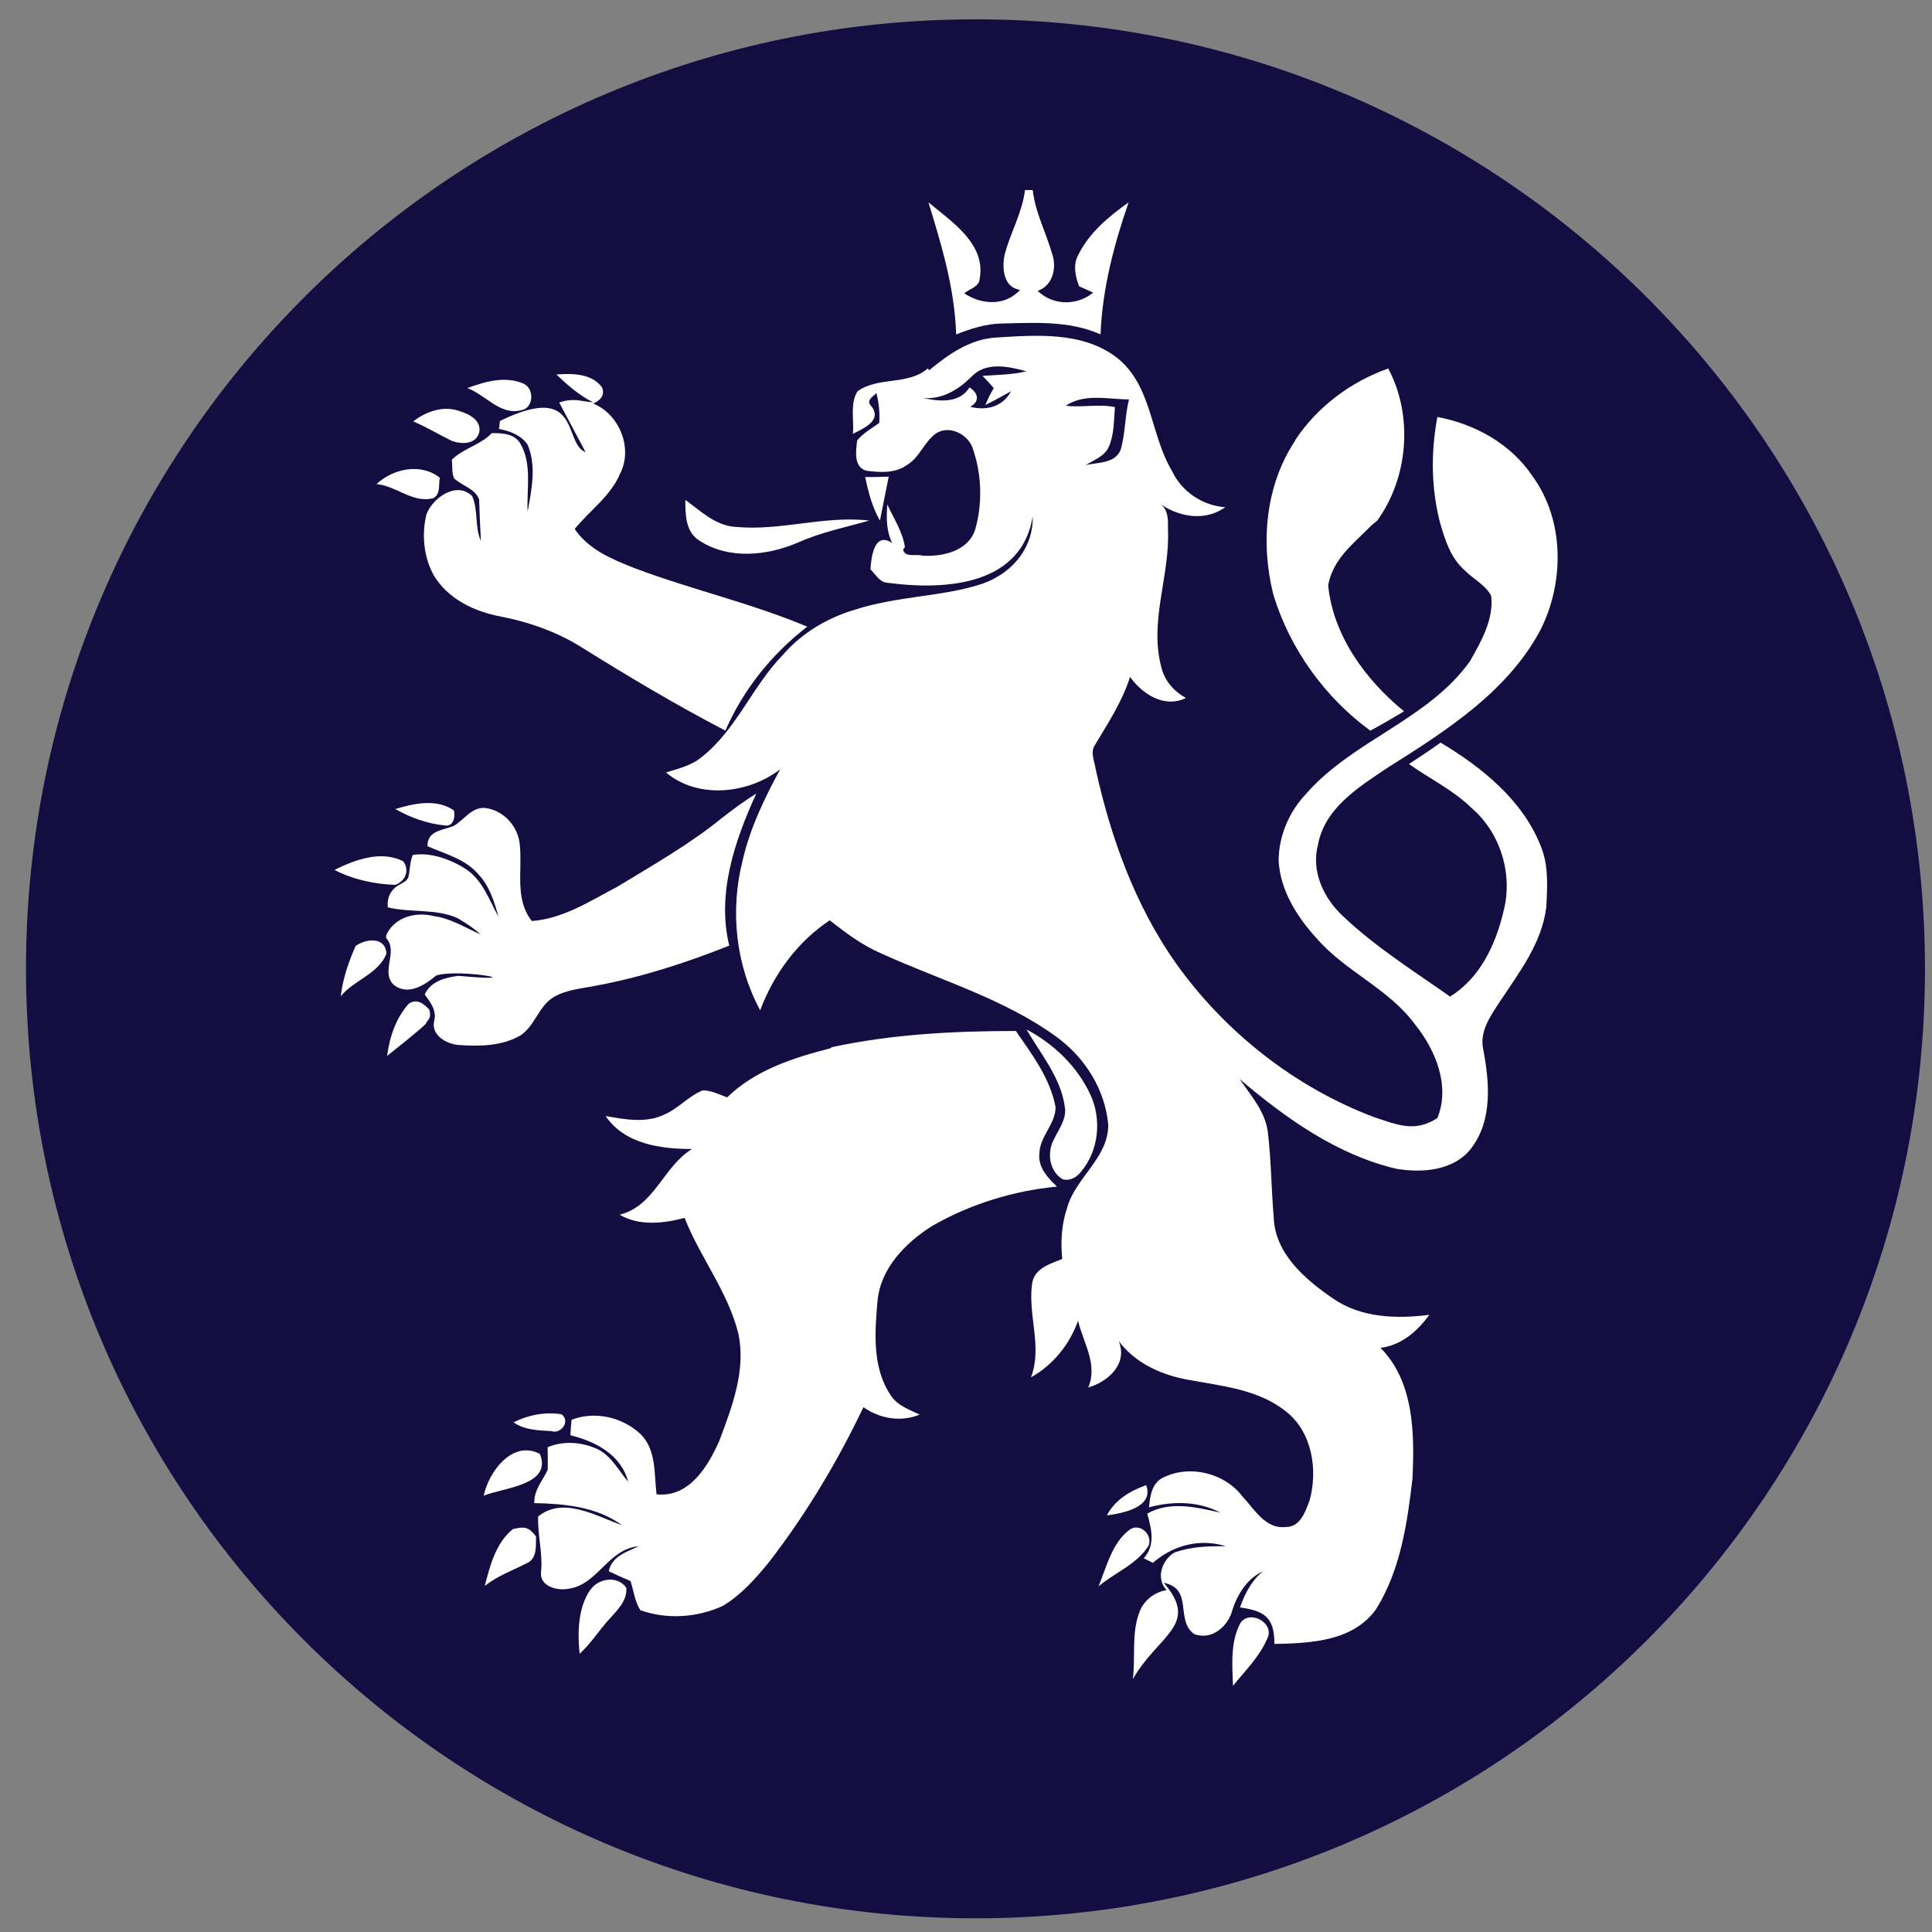
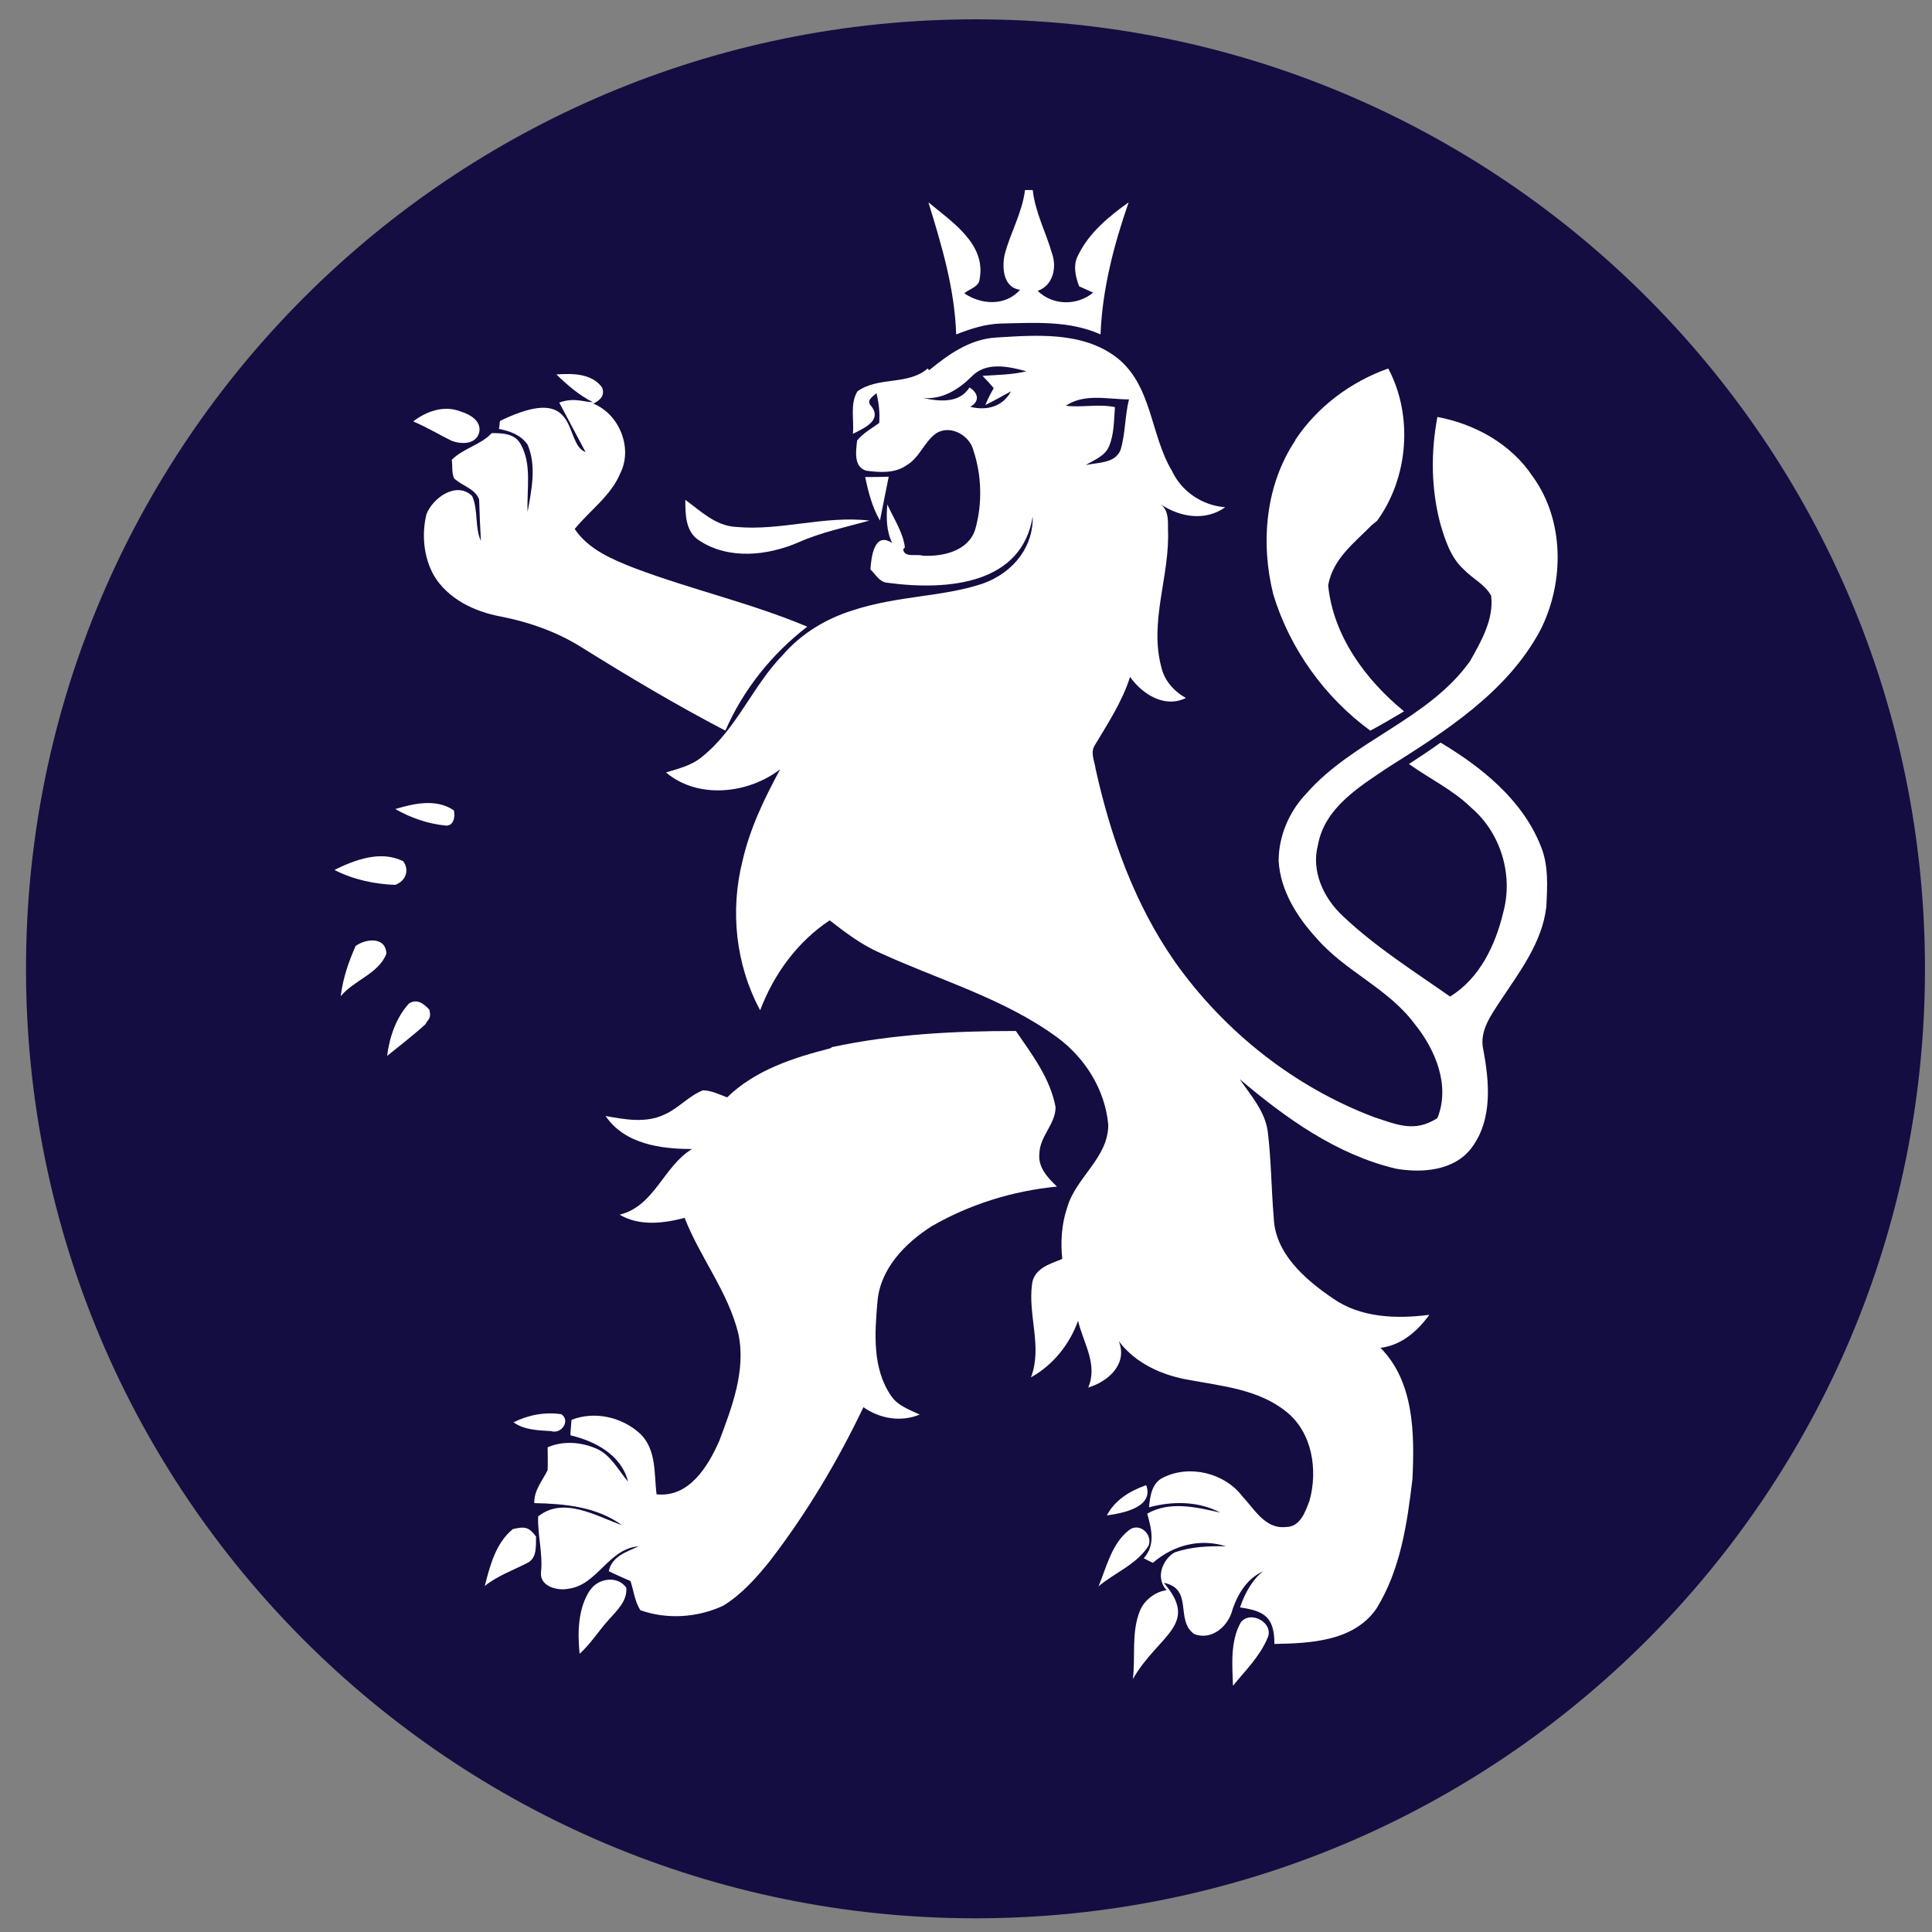
<svg xmlns="http://www.w3.org/2000/svg" width="55" height="55" viewBox="0 0 55 55" fill="none">
  <rect x="0" y="0" width="55" height="55" fill="#808080" stroke="none" />
  <path d="M54.8 27.58C54.8 42.51 42.7 54.61 27.77 54.61C12.84 54.61 0.74 42.51 0.74 27.58C0.74 12.65 12.84 0.55 27.77 0.55C42.7 0.55 54.8 12.65 54.8 27.58Z" fill="#140D41" />
  <path d="M29.18 5.41H29.4C29.47 6.05 29.78 6.62 29.95 7.22C30.09 7.61 29.98 8.13 29.54 8.28C29.97 8.7 30.66 8.71 31.12 8.33C30.99 8.27 30.85 8.21 30.72 8.15C30.61 7.86 30.54 7.53 30.7 7.25C31.01 6.62 31.57 6.16 32.13 5.76C31.71 6.97 31.38 8.23 31.33 9.52C30.44 9.12 29.45 9.19 28.5 9.21C28.06 9.22 27.63 9.36 27.22 9.52C27.18 8.23 26.81 6.99 26.43 5.76C27.09 6.31 28.07 6.94 27.89 7.93C27.88 8.17 27.6 8.22 27.45 8.35C27.94 8.68 28.62 8.72 29.04 8.25C28.56 8.19 28.52 7.62 28.6 7.25C28.76 6.63 29.1 6.06 29.18 5.41Z" fill="white" />
  <path d="M26.45 10.54C27 10.09 27.6 9.66 28.34 9.61C29.49 9.54 30.8 9.43 31.78 10.17C32.8 10.96 32.74 12.36 33.36 13.4C33.64 14 34.23 14.39 34.88 14.44C34.32 14.84 33.6 14.73 33.05 14.36C33.27 14.54 33.25 14.82 33.25 15.07C33.31 16.38 32.71 17.68 33.06 18.99C33.15 19.38 33.42 19.68 33.76 19.87C33.15 20.17 32.52 19.76 32.17 19.27C31.95 19.97 31.54 20.59 31.17 21.21C31.03 21.42 31.16 21.67 31.19 21.89C31.62 23.84 32.31 25.76 33.46 27.4C34.86 29.37 36.84 30.94 39.11 31.8C39.8 32.03 40.28 32.24 40.92 31.83C41.29 30.91 40.87 29.89 40.28 29.16C39.53 28.14 38.3 27.66 37.48 26.71C36.92 26.1 36.45 25.35 36.4 24.51C36.4 23.8 36.7 23.1 37.19 22.59C38.52 21.07 40.66 20.49 41.85 18.82C42.17 18.25 42.53 17.63 42.45 16.96C42.28 16.64 41.93 16.48 41.68 16.22C41.3 15.88 41.14 15.38 41 14.9C40.74 13.91 40.73 12.87 40.92 11.87C41.99 12.07 43.02 12.64 43.63 13.56C44.54 14.81 44.54 16.58 43.85 17.94C42.91 19.7 41.16 20.81 39.51 21.85C38.69 22.4 37.71 23 37.52 24.05C37.32 24.8 37.68 25.57 38.23 26.08C39.16 26.96 40.24 27.64 41.28 28.37C42.13 27.85 42.58 26.89 42.8 25.95C43.08 24.9 42.72 23.71 41.89 23C41.37 22.49 40.7 22.17 40.11 21.75C40.42 21.55 40.72 21.35 41.01 21.14C42.18 21.84 43.34 22.77 43.86 24.08C44.09 24.63 44.05 25.24 44.02 25.82C43.9 26.84 43.25 27.68 42.7 28.51C42.44 28.91 42.12 29.35 42.22 29.85C42.4 30.79 42.5 31.87 41.89 32.68C41.4 33.33 40.48 33.4 39.74 33.27C38.05 32.87 36.6 31.83 35.29 30.72C35.61 31.19 36.01 31.63 36.09 32.21C36.19 33.02 36.19 33.84 36.26 34.65C36.29 35.68 37.15 36.42 37.94 36.96C38.74 37.52 39.76 37.55 40.69 37.43C40.35 37.9 39.89 38.3 39.3 38.37C40.26 39.34 40.27 40.82 40.21 42.1C40.06 43.37 39.87 44.69 39.18 45.8C38.53 46.73 37.3 46.78 36.28 46.8C36.28 46.04 36 45.86 35.3 45.76C35.45 45.32 35.68 44.94 35.96 44.73C35.51 44.93 35.24 45.37 35.09 45.81C34.98 46.28 34.51 46.71 34 46.52C33.44 46.13 33.99 45.23 33.13 45.06C34.17 46.26 32.97 46.54 32.25 47.8C32.33 47.16 32.2 46.48 32.45 45.86C32.56 45.57 32.88 45.31 33.21 45.27C32.84 44.85 33.18 44.32 33.45 44.19C33.91 44.03 34.41 44.01 34.9 44.02C34.17 43.79 33.41 43.98 32.82 44.49C32.75 44.46 32.62 44.39 32.56 44.36C32.9 43.98 32.78 43.53 32.66 43.09C33.31 42.72 34.06 42.91 34.74 43.06C34.11 42.73 33.38 42.73 32.71 42.91C32.74 42.59 32.79 42.21 33.12 42.06C33.87 41.69 34.86 41.93 35.37 42.6C35.71 42.96 36.02 43.54 36.61 43.47C37.02 43.47 37.16 43.03 37.28 42.72C37.52 41.85 37.36 40.78 36.62 40.19C35.83 39.55 34.79 39.46 33.83 39.28C33.08 39.15 32.32 38.81 31.85 38.18C32.11 38.83 31.55 39.33 30.98 39.5C31.26 38.84 30.84 38.23 30.69 37.6C30.45 38.27 29.98 38.86 29.35 39.21C29.68 38.34 29.26 37.45 29.38 36.56C29.43 36.11 29.89 35.98 30.24 35.84C30.19 35.35 30.22 34.85 30.38 34.38C30.62 33.52 31.55 32.97 31.55 32.02C31.46 31.02 30.89 30.11 30.08 29.52C28.57 28.42 26.74 27.9 25.06 27.13C24.53 26.9 24.07 26.55 23.62 26.2C22.7 26.81 22.03 27.73 21.64 28.76C20.94 27.46 20.78 25.92 21.14 24.5C21.35 23.58 21.76 22.73 22.21 21.9C21.3 22.6 19.87 22.76 18.96 21.99C19.32 21.88 19.7 21.79 19.99 21.54C20.97 20.76 21.42 19.53 22.29 18.64C22.81 18.04 23.5 17.62 24.26 17.38C25.57 16.95 26.81 17 27.96 16.62C28.92 16.28 29.42 15.5 29.4 14.7C29.09 16.6 27.06 16.83 25.26 16.59C25.03 16.57 24.93 16.35 24.78 16.21C24.8 15.89 24.88 15.11 25.4 15.46C25.23 15.12 25.23 14.74 25.26 14.36C25.44 14.76 25.71 15.16 25.76 15.58L25.71 15.64C25.75 15.89 26.1 15.76 26.27 15.82C26.84 15.85 27.56 15.69 27.76 15.08C27.97 14.35 27.95 13.54 27.71 12.82C27.6 12.38 27.03 12.07 26.63 12.35C26.3 12.6 26.17 13.04 25.8 13.25C25.47 13.48 25.04 13.45 24.66 13.4C24.29 13.29 24.37 12.83 24.4 12.54C24.57 12.33 24.81 12.2 25.03 12.04C25.05 11.75 25.02 11.47 24.95 11.19C24.84 11.3 24.64 11.4 24.81 11.57C25.12 11.98 24.57 12.2 24.28 12.35C24.32 11.95 24.19 11.5 24.41 11.14C25.01 10.71 25.84 10.98 26.41 10.49M27.66 10.72C27.29 11.09 26.82 11.38 26.28 11.33C26.74 11.43 27.31 11.49 27.6 11.03C27.84 11.18 27.91 11.42 27.62 11.58C28.08 11.7 28.55 11.58 28.78 11.14C28.54 11.27 28.3 11.41 28.05 11.53C28.12 11.36 28.2 11.2 28.29 11.05C28.19 10.93 28.08 10.81 27.97 10.7C28.39 10.67 28.81 10.67 29.22 10.57C28.71 10.43 28.07 10.29 27.66 10.72ZM30.34 11.55C30.8 11.61 31.27 11.49 31.74 11.59C31.71 11.96 31.72 12.36 31.57 12.71C31.45 12.99 31.15 13.09 30.91 13.24C31.25 13.16 31.74 13.2 31.9 12.81C32.04 12.34 32.02 11.85 32.14 11.37C31.54 11.37 30.88 11.19 30.34 11.55Z" fill="white" />
  <path d="M36.87 12.53C37.5 11.58 38.45 10.87 39.52 10.49C40.24 11.84 40.09 13.61 39.2 14.83L39.16 14.86L39.05 14.95C38.54 15.47 37.95 15.9 37.81 16.66C37.95 18.1 38.88 19.36 39.97 20.25C39.65 20.44 39.33 20.63 39.01 20.8C37.71 19.85 36.72 18.47 36.25 16.93C35.88 15.46 36.02 13.81 36.88 12.53H36.87Z" fill="white" />
  <path d="M15.83 10.66C16.28 10.63 16.84 10.62 17.14 11.03C17.23 11.26 17.08 11.4 16.89 11.49C17.63 11.79 18.02 12.75 17.66 13.47C17.39 14.12 16.79 14.53 16.36 15.06C16.76 15.65 17.44 15.93 18.08 16.18C19.7 16.79 21.39 17.17 22.98 17.84C21.97 18.62 21.16 19.63 20.65 20.8C19.25 20.07 17.89 19.26 16.56 18.43C15.86 17.99 15.07 17.71 14.25 17.55C13.5 17.41 12.75 17.05 12.35 16.38C12.06 15.86 12 15.22 12.14 14.64C12.32 14.17 13 13.69 13.44 14.12C13.62 14.52 13.51 15 13.69 15.4C13.67 15.01 13.65 14.61 13.64 14.22C13.53 13.91 13.15 13.83 12.93 13.62C12.85 13.46 12.89 13.26 12.86 13.09C13.19 12.76 13.68 12.67 14 12.33C14.31 12.33 14.65 12.34 14.82 12.64C15.15 13.22 14.99 13.93 15.02 14.57C15.13 13.95 15.28 13.27 15.02 12.66C14.83 12.38 14.51 12.27 14.2 12.21C14.23 12.14 14.21 12.04 14.24 11.98C16.57 10.85 16.02 12.63 16.67 12.87L15.92 11.46C16.35 11.31 16.58 11.44 16.88 11.45C16.48 11.25 16.15 10.96 15.83 10.65V10.66Z" fill="white" />
-   <path d="M13.3 11.05C13.81 10.86 14.4 10.69 14.92 10.93C15.22 11.08 15.19 11.63 14.83 11.68C14.24 11.83 13.82 11.24 13.31 11.05H13.3Z" fill="white" />
  <path d="M11.76 12C12.13 11.71 12.64 11.53 13.1 11.71C13.37 11.79 13.72 11.98 13.64 12.32C13.54 12.66 13.13 12.65 12.86 12.55C12.49 12.37 12.15 12.16 11.77 12H11.76Z" fill="white" />
-   <path d="M10.71 13.79C11.18 13.34 11.98 13.17 12.52 13.6C12.48 13.8 12.55 14.06 12.34 14.18C11.75 14.34 11.29 13.83 10.71 13.78V13.79Z" fill="white" />
  <path d="M24.63 13.58C24.85 13.58 25.08 13.58 25.3 13.57C25.22 13.99 25.13 14.4 25.05 14.82C24.83 14.44 24.72 14.01 24.63 13.58Z" fill="white" />
  <path d="M19.51 14.23C19.95 14.55 20.37 14.97 20.95 15C22.22 15.12 23.47 14.67 24.75 14.82C24.07 15.01 23.38 15.15 22.73 15.44C21.85 15.82 20.75 15.94 19.91 15.39C19.51 15.14 19.51 14.64 19.51 14.23Z" fill="white" />
-   <path d="M20.56 23.28C20.87 23.04 21.19 22.8 21.53 22.59C20.92 23.93 20.4 25.43 20.76 26.92C19.55 27.4 18.3 27.81 17.02 28.05C16.6 28.14 16.15 28.16 15.77 28.38C15.33 28.64 15.23 29.21 14.81 29.48C14.29 29.78 13.66 29.79 13.07 29.75C12.72 29.73 12.26 29.47 12.36 29.06C12.44 28.77 12.25 28.53 12.09 28.31C12.27 27.93 12.67 27.83 13.05 27.78C15.26 27.98 13.09 27.56 12.42 27.77C12.06 28.07 11.6 28.35 11.2 28.03C10.83 27.65 11.35 27.09 10.99 26.7C10.99 26.65 11 26.61 11 26.61C11.24 26.1 11.84 25.95 12.35 26.08C12.83 26.14 13.24 26.41 13.68 26.6C13.45 26.38 13.03 26.14 13.03 26.14C12.42 25.86 11.7 25.99 11.04 25.83C11.01 25.53 11.14 25.3 11.4 25.17L11.55 25.08L11.62 24.99C11.68 24.75 11.66 24.56 11.75 24.34C12.27 24.25 12.87 24.48 13.29 24.76C13.75 25.08 13.93 25.63 14.19 26.1C14.07 25.66 13.93 25.21 13.61 24.88C13.24 24.45 12.67 24.31 12.17 24.09C12.16 23.64 12.61 23.64 12.92 23.51C13.21 23.34 13.42 22.98 13.8 23C14.34 23.06 14.77 23.54 14.8 24.08C14.87 24.8 14.65 25.6 15.14 26.22C16.04 26.15 16.8 25.65 17.58 25.24C18.6 24.62 19.64 24.03 20.56 23.28Z" fill="white" />
  <path d="M11.26 23.03C11.79 22.87 12.43 22.73 12.92 23.07C12.97 23.24 12.91 23.54 12.67 23.5C12.17 23.45 11.69 23.28 11.25 23.03H11.26Z" fill="white" />
  <path d="M9.53 24.76C10.12 24.47 10.85 24.2 11.48 24.52C11.67 24.78 11.54 25.09 11.25 25.19C10.66 25.17 10.06 25.04 9.53 24.77V24.76Z" fill="white" />
  <path d="M10.11 26.94C10.4 26.72 10.98 26.65 11 27.15C10.78 27.72 10.08 27.9 9.7 28.36C9.76 27.86 9.92 27.39 10.12 26.94H10.11Z" fill="white" />
  <path d="M11.64 28.57C11.87 28.42 12.06 28.57 12.22 28.74C12.3 29.02 12.15 29.04 12.12 29.15C11.77 29.47 11.39 29.76 11.02 30.06C11.09 29.52 11.27 28.98 11.64 28.57Z" fill="white" />
  <path d="M23.68 29.81C25.4 29.44 27.16 29.35 28.92 29.35C29.38 30.02 29.9 30.7 30.05 31.52C30.05 32 29.6 32.35 29.59 32.83C29.54 33.23 29.83 33.53 30.09 33.78C28.84 33.9 27.61 34.28 26.52 34.91C25.77 35.39 25.06 36.11 24.98 37.05C24.9 37.95 24.83 38.96 25.37 39.74C25.56 40.02 25.89 40.13 26.18 40.27C25.65 40.49 25.05 40.39 24.58 40.06C23.84 41.61 22.95 43.1 21.9 44.46C21.52 44.93 21.11 45.39 20.59 45.71C19.86 46.05 19 46.11 18.23 45.84C18.07 45.59 18.04 45.29 17.95 45.01C17.74 44.92 17.54 44.83 17.33 44.73C17.42 44.3 17.84 44.18 18.18 44.02C17.31 44.09 17.01 45.13 16.17 45.23C15.86 45.29 15.37 45.16 15.4 44.77C15.46 44.23 15.3 43.7 15.32 43.17C16.04 42.59 16.97 43.16 17.71 43.42C16.98 42.89 16.08 42.81 15.21 42.79C15.2 42.42 15.44 42.16 15.59 41.85C15.6 41.63 15.59 41.42 15.59 41.2C16.04 41.01 16.54 41.05 16.98 41.24C17.39 41.42 17.6 41.85 17.88 42.18C17.69 41.42 16.95 41.03 16.24 40.86C16.24 40.75 16.26 40.53 16.27 40.42C16.93 40.16 17.72 40.34 18.24 40.83C18.69 41.28 18.62 41.96 18.69 42.54C19.62 42.64 20.16 41.74 20.48 41.01C20.84 40.05 21.24 39.01 21.02 37.97C20.73 36.78 19.93 35.8 19.49 34.67C18.89 34.83 18.2 34.91 17.64 34.58C18.64 34.33 18.88 33.21 19.7 32.71C18.81 32.71 17.78 32.57 17.24 31.77C17.79 31.87 18.39 31.98 18.91 31.73C19.31 31.56 19.6 31.2 20.01 31.04C20.25 31.04 20.48 31.16 20.7 31.24C21.5 30.46 22.59 30.11 23.65 29.84L23.68 29.81Z" fill="white" />
-   <path d="M29.23 29.31C30 29.72 30.67 30.36 31.04 31.16C31.37 31.87 31.28 32.76 30.77 33.36C30.65 33.52 30.45 33.63 30.25 33.57C29.86 33.34 29.8 32.79 30.01 32.42C30.15 32.13 30.38 31.84 30.31 31.49C30.19 30.66 29.62 30 29.22 29.3L29.23 29.31Z" fill="white" />
  <path d="M14.62 40.49C15.04 40.28 15.51 40.19 15.98 40.26C16.25 40.44 15.98 40.84 15.69 40.74C15.33 40.72 14.92 40.71 14.62 40.49Z" fill="white" />
-   <path d="M13.77 42.58C13.91 41.9 14.59 40.98 15.37 41.39C15.73 42.29 14.31 42.35 13.77 42.58Z" fill="white" />
  <path d="M31.51 43.14C31.74 42.7 32.17 42.44 32.63 42.28C32.86 42.91 31.96 43.08 31.51 43.14Z" fill="white" />
  <path d="M14.6 43.53C14.95 43.45 15.05 43.47 15.26 43.74C15.25 44.01 15.3 44.36 15 44.5C14.59 44.71 14.16 44.86 13.8 45.15C13.95 44.57 14.11 43.93 14.6 43.53Z" fill="white" />
-   <path d="M31.27 45.17C31.5 44.61 31.65 43.94 32.14 43.56C32.43 43.33 32.82 43.67 32.7 44C32.36 44.54 31.73 44.77 31.26 45.17H31.27Z" fill="white" />
+   <path d="M31.27 45.17C31.5 44.61 31.65 43.94 32.14 43.56C32.43 43.33 32.82 43.67 32.7 44C32.36 44.54 31.73 44.77 31.26 45.17H31.27" fill="white" />
  <path d="M16.8 45.27C17.02 44.93 17.58 44.84 17.83 45.2C17.86 45.58 17.56 45.85 17.33 46.11C17.04 46.43 16.82 46.79 16.5 47.08C16.44 46.47 16.45 45.79 16.8 45.26V45.27Z" fill="white" />
  <path d="M35.32 46.19C35.6 45.82 36.29 46.21 36.08 46.64C35.86 47.16 35.45 47.56 35.1 47.99C35.08 47.39 35.02 46.73 35.32 46.19Z" fill="white" />
</svg>